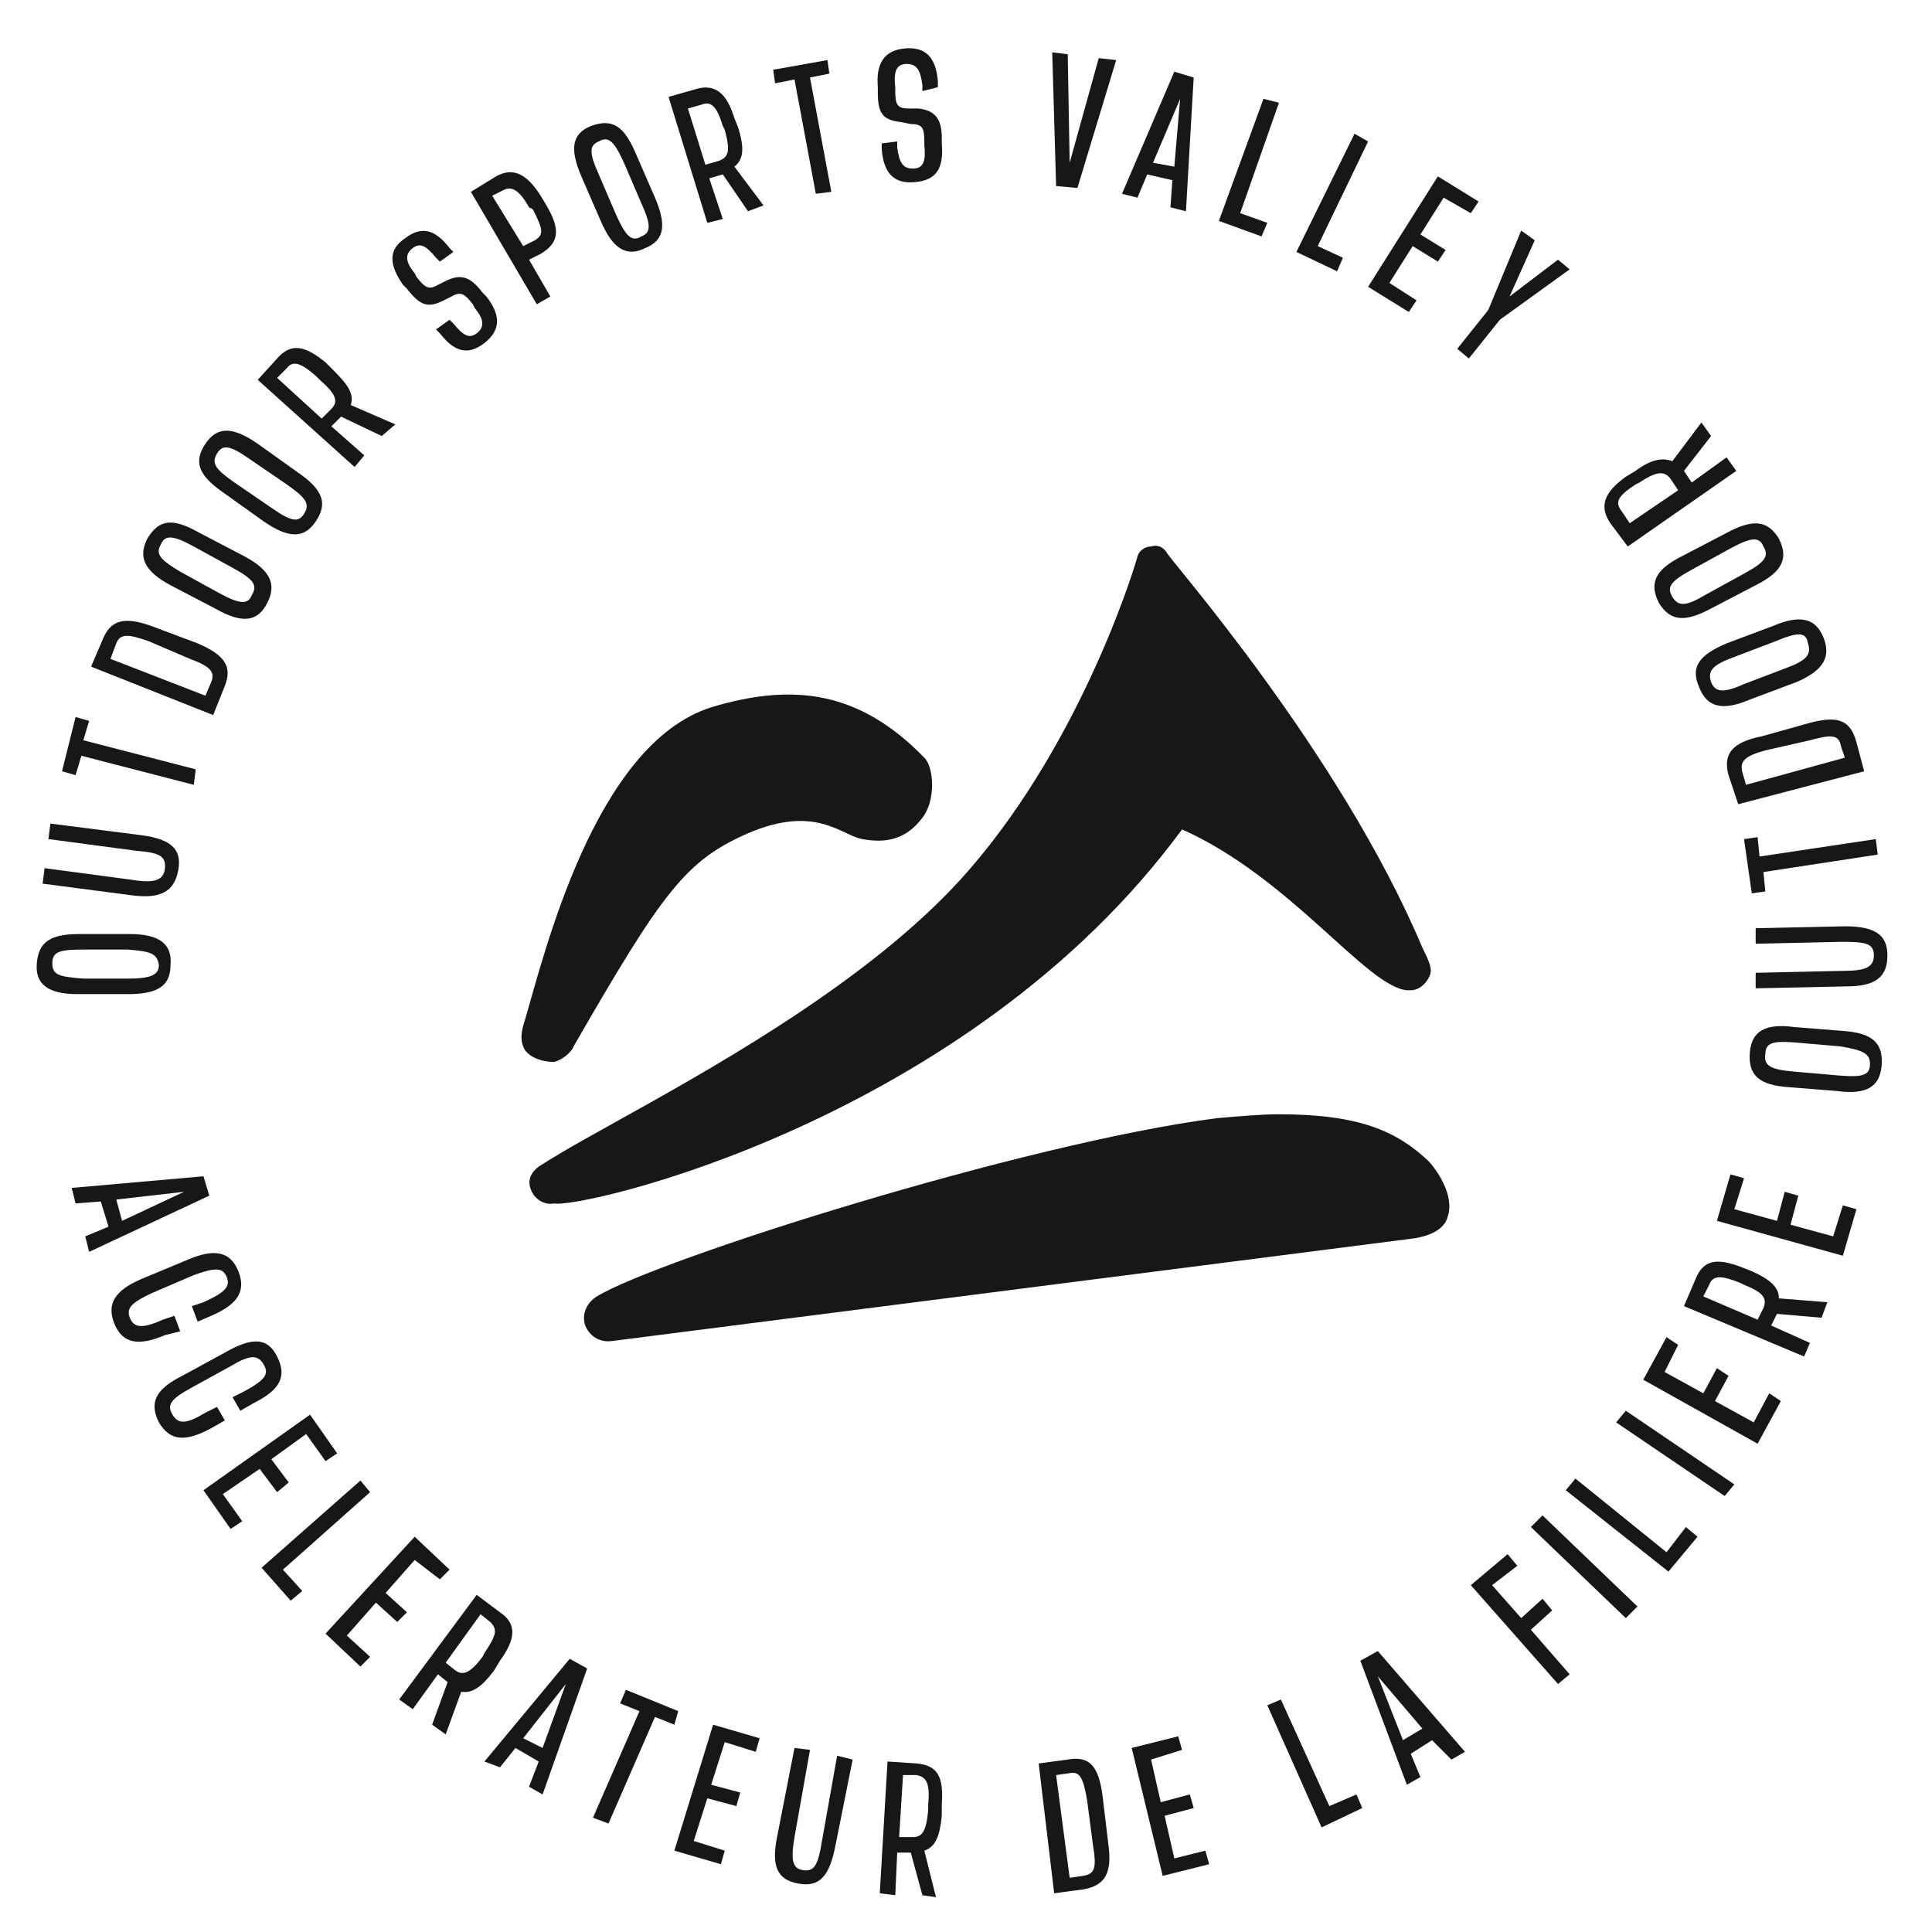
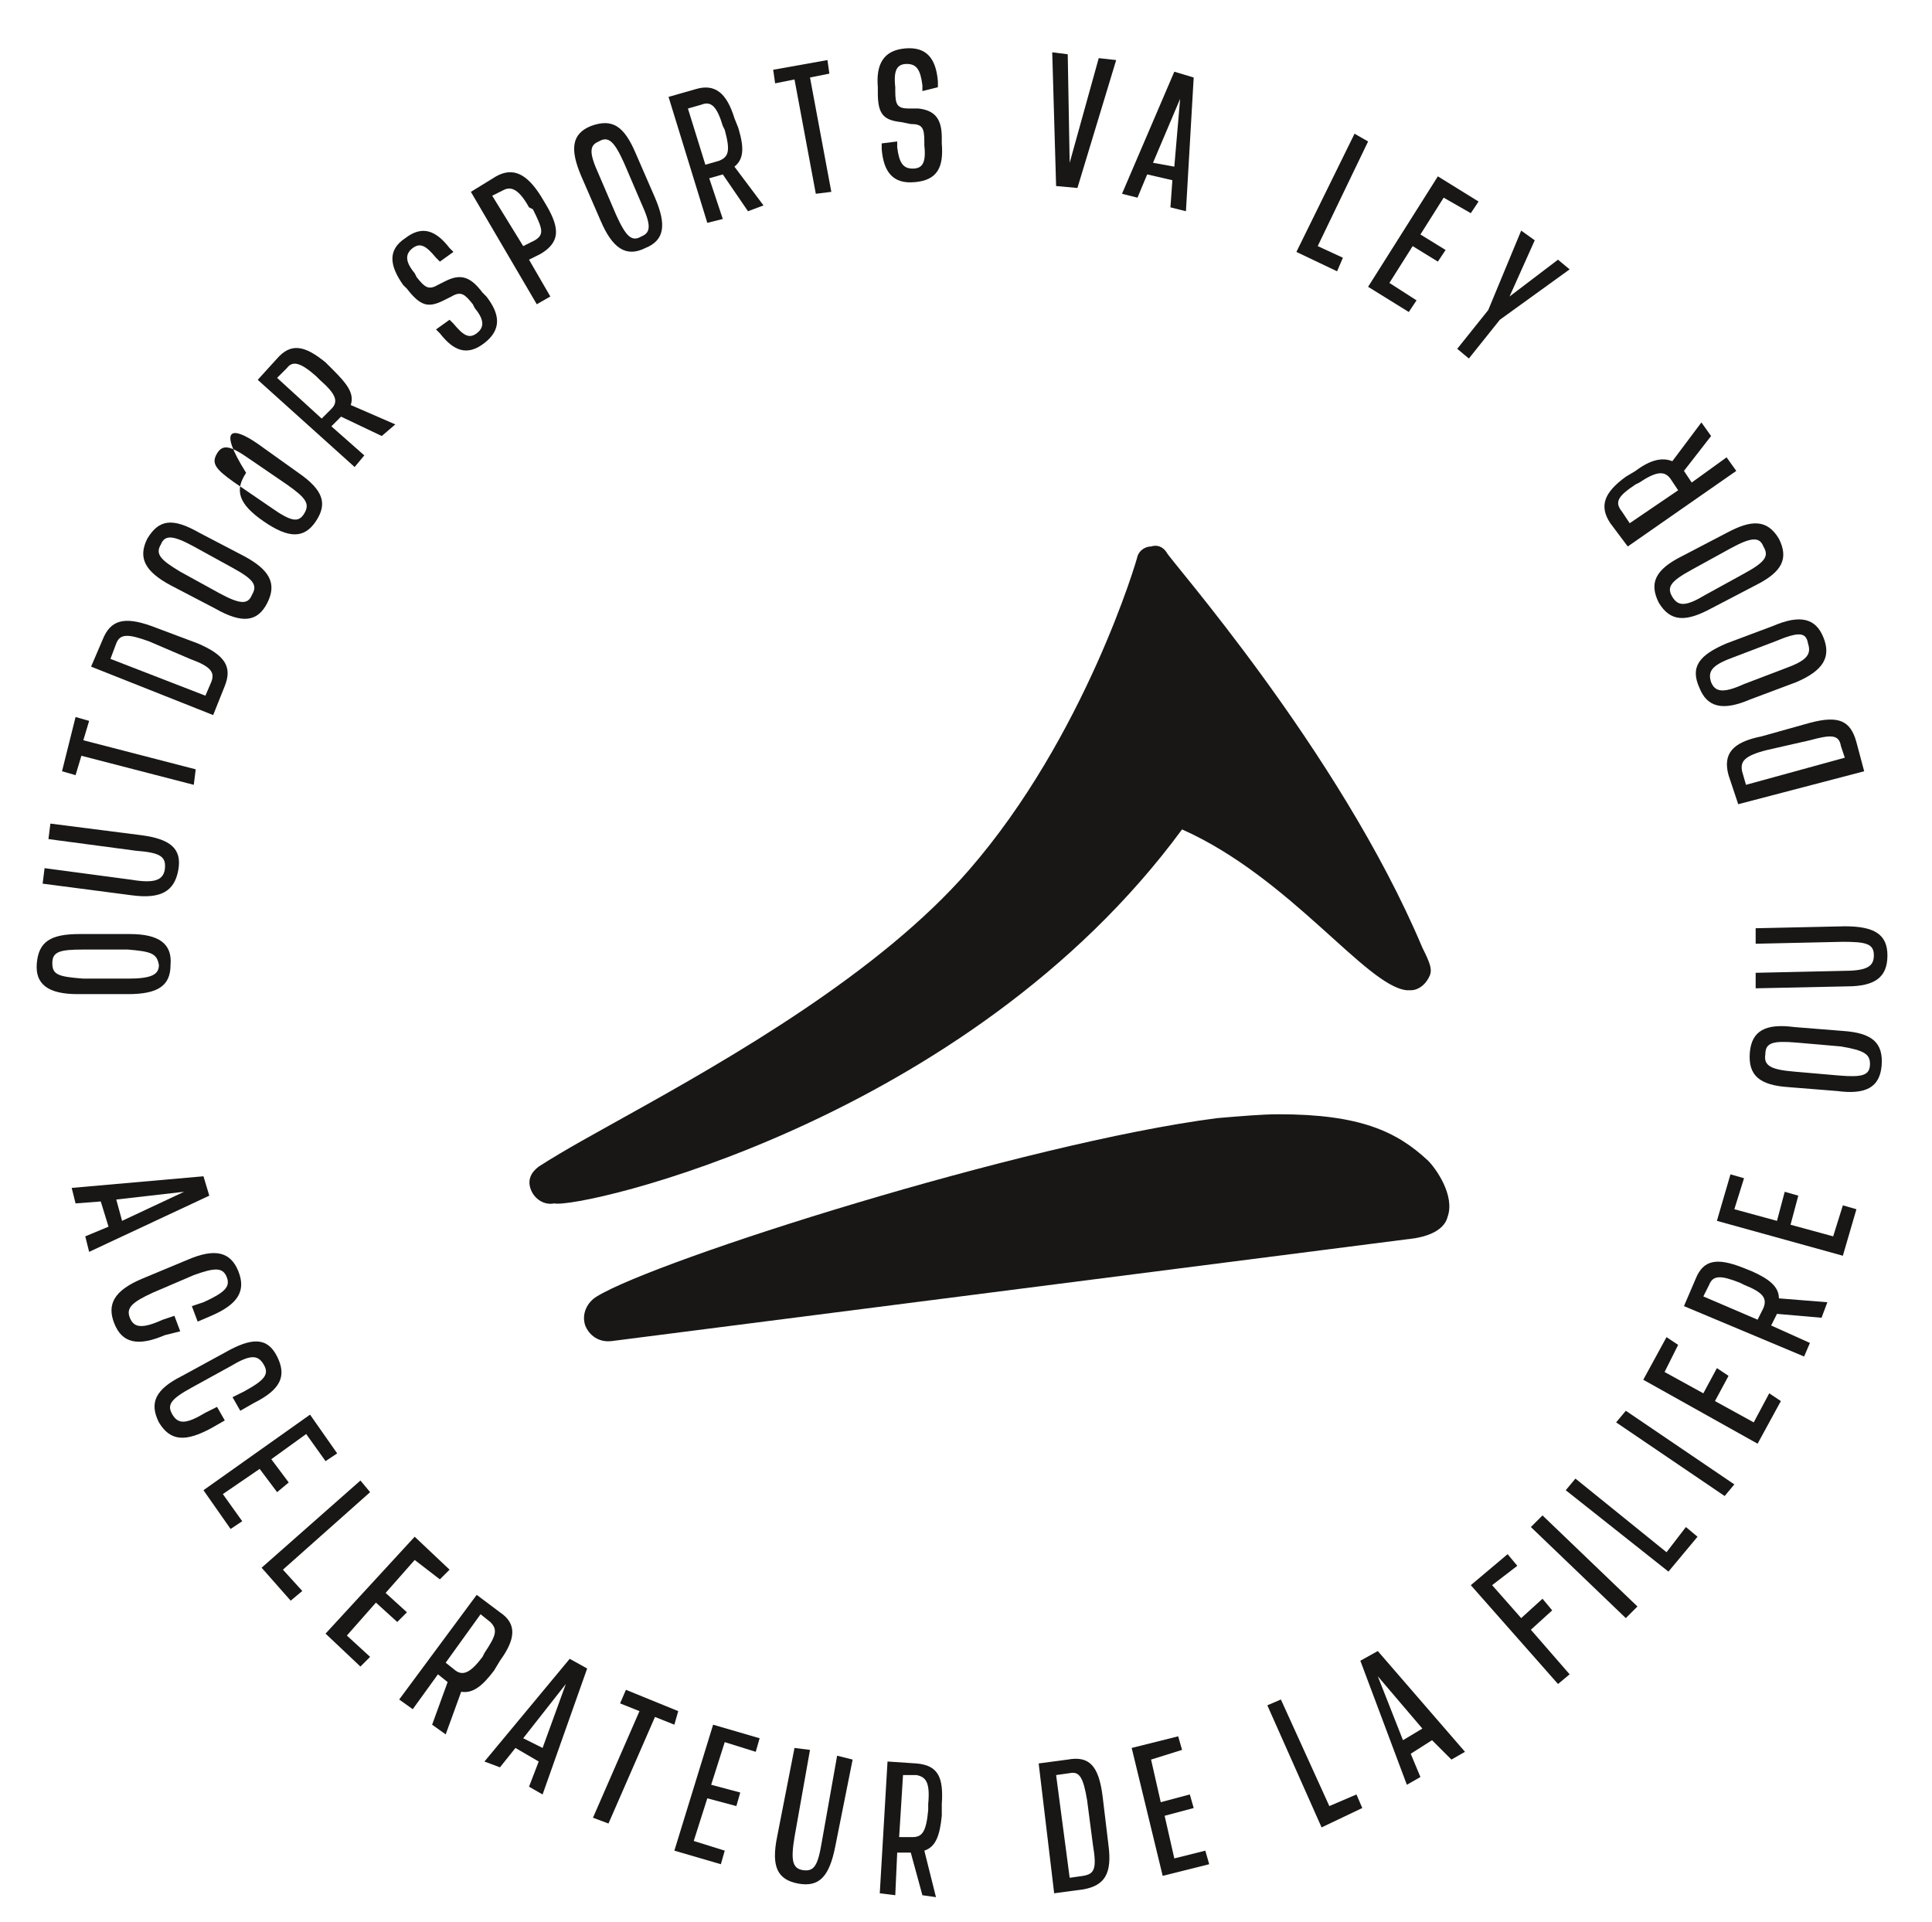
<svg xmlns="http://www.w3.org/2000/svg" version="1.1" id="Calque_1" x="0px" y="0px" viewBox="0 0 99.7 99.2" style="enable-background:new 0 0 99.7 99.2;" xml:space="preserve">
  <style type="text/css">
	.st0{fill:#181716;}
</style>
  <g>
    <g>
      <path class="st0" d="M4.1,48.2l2.6,0c1.5,0,2.2,0.5,2.1,1.6c0,1.1-0.7,1.5-2.2,1.5l-2.6,0c-1.5,0-2.2-0.5-2.1-1.6    C2,48.6,2.6,48.2,4.1,48.2z M6.6,49l-2.3,0c-1.2,0-1.6,0.1-1.6,0.7c0,0.6,0.3,0.7,1.6,0.8l2.3,0c1.2,0,1.6-0.2,1.6-0.7    C8.1,49.2,7.8,49.1,6.6,49z" />
      <path class="st0" d="M7.3,43.1c1.5,0.2,2.1,0.7,1.9,1.8c-0.2,1.1-0.9,1.5-2.4,1.3l-4.6-0.6l0.1-0.8l4.5,0.6c1.2,0.2,1.6,0,1.7-0.5    C8.6,44.2,8.3,44,7,43.9l-4.5-0.6l0.1-0.8L7.3,43.1z" />
      <path class="st0" d="M4.6,37.2l-0.3,1l5.8,1.5L10,40.5L4.2,39l-0.3,1l-0.7-0.2L3.9,37L4.6,37.2z" />
      <path class="st0" d="M7.8,32.3l2.4,0.9c1.4,0.6,1.8,1.2,1.4,2.2L11,36.9l-6.3-2.5L5.3,33C5.7,32,6.4,31.8,7.8,32.3z M7.7,33.1    c-1.1-0.4-1.5-0.4-1.7,0.1L5.7,34l4.9,1.9l0.3-0.7c0.2-0.5,0-0.8-1.1-1.2L7.7,33.1z" />
      <path class="st0" d="M10.3,27.5l2.3,1.2c1.3,0.7,1.7,1.4,1.2,2.4c-0.5,1-1.3,1.1-2.7,0.3l-2.3-1.2c-1.3-0.7-1.7-1.4-1.2-2.4    C8.2,26.8,8.9,26.7,10.3,27.5z M12,29.3l-2-1.1c-1.1-0.6-1.5-0.6-1.7-0.1c-0.3,0.5,0,0.8,1,1.4l2,1.1c1.1,0.6,1.5,0.6,1.7,0.1    C13.3,30.2,13.1,29.9,12,29.3z" />
-       <path class="st0" d="M13.3,22.9l2.1,1.5c1.3,0.9,1.5,1.6,0.9,2.5c-0.6,0.9-1.4,0.9-2.7,0l-2.1-1.5c-1.3-0.9-1.5-1.6-0.9-2.5    C11.2,22,12,22,13.3,22.9z M14.8,25l-1.9-1.3c-1-0.7-1.4-0.8-1.7-0.3c-0.3,0.5-0.1,0.8,0.9,1.5l1.9,1.3c1,0.7,1.4,0.8,1.7,0.3    C16,26,15.8,25.7,14.8,25z" />
+       <path class="st0" d="M13.3,22.9l2.1,1.5c1.3,0.9,1.5,1.6,0.9,2.5c-0.6,0.9-1.4,0.9-2.7,0c-1.3-0.9-1.5-1.6-0.9-2.5    C11.2,22,12,22,13.3,22.9z M14.8,25l-1.9-1.3c-1-0.7-1.4-0.8-1.7-0.3c-0.3,0.5-0.1,0.8,0.9,1.5l1.9,1.3c1,0.7,1.4,0.8,1.7,0.3    C16,26,15.8,25.7,14.8,25z" />
      <path class="st0" d="M19.7,22.5l-2.1-1l0,0l-0.5,0.5l1.7,1.5l-0.5,0.6l-5-4.5l1-1.1c0.7-0.8,1.4-0.7,2.5,0.2l0.4,0.4    c0.7,0.7,1.1,1.2,0.9,1.8l2.3,1L19.7,22.5z M16.6,21.6l0.5-0.5c0.4-0.4,0.2-0.8-0.6-1.5l-0.2-0.2c-0.8-0.7-1.2-0.8-1.5-0.4    l-0.5,0.5L16.6,21.6z" />
      <path class="st0" d="M22.7,13.5l-0.2-0.2c-0.5-0.6-0.8-0.8-1.2-0.5c-0.4,0.3-0.4,0.7,0.1,1.3l0.1,0.2c0.4,0.5,0.6,0.7,1.1,0.4    l0.4-0.2c0.8-0.4,1.3-0.2,1.9,0.6l0.2,0.2c0.7,0.9,0.8,1.7-0.1,2.4c-0.9,0.7-1.6,0.4-2.3-0.5L22.5,17l0.7-0.5l0.2,0.2    c0.5,0.6,0.8,0.8,1.2,0.5c0.4-0.3,0.4-0.7-0.1-1.3l-0.1-0.2c-0.4-0.5-0.6-0.7-1.1-0.4l-0.4,0.2c-0.8,0.4-1.2,0.3-1.9-0.6l-0.2-0.2    c-0.7-1-0.8-1.8,0.1-2.4c0.9-0.7,1.6-0.4,2.3,0.5l0.2,0.2L22.7,13.5z" />
      <path class="st0" d="M27.9,10.1l0.3,0.5c0.7,1.2,0.7,1.9-0.3,2.5l-0.6,0.3l1.1,1.9l-0.7,0.4l-3.4-5.8l1.3-0.8    C26.5,8.6,27.2,9,27.9,10.1z M27.3,10.7c-0.5-0.9-0.9-1.1-1.3-0.9l-0.6,0.3l1.6,2.6l0.6-0.3c0.5-0.3,0.4-0.6-0.1-1.6L27.3,10.7z" />
      <path class="st0" d="M32.8,7.9l1,2.3c0.6,1.4,0.5,2.2-0.5,2.6c-1,0.5-1.7,0-2.3-1.4l-1-2.3c-0.6-1.4-0.5-2.2,0.5-2.6    C31.6,6.1,32.2,6.5,32.8,7.9z M33.1,10.5l-0.9-2.1c-0.5-1.1-0.8-1.4-1.3-1.1c-0.5,0.2-0.5,0.6,0,1.7l0.9,2.1    c0.5,1.1,0.8,1.4,1.3,1.1C33.6,12,33.6,11.6,33.1,10.5z" />
      <path class="st0" d="M38.6,10.9L37.3,9l0,0l-0.7,0.2l0.7,2.1l-0.8,0.2l-2-6.5l1.4-0.4c1-0.3,1.6,0.2,2,1.5l0.2,0.5    c0.3,1,0.3,1.6-0.2,2l1.5,2L38.6,10.9z M36.4,8.5l0.7-0.2c0.5-0.2,0.6-0.5,0.3-1.6l-0.1-0.2c-0.3-1-0.6-1.3-1.1-1.1l-0.7,0.2    L36.4,8.5z" />
      <path class="st0" d="M42.8,3.8l-1,0.2l1.1,5.9l-0.8,0.1L41,4.1l-1,0.2l-0.1-0.7l2.8-0.5L42.8,3.8z" />
      <path class="st0" d="M47.6,4.7l0-0.3c-0.1-0.8-0.3-1.1-0.8-1.1c-0.5,0-0.7,0.3-0.6,1.2l0,0.2c0,0.7,0.1,0.9,0.7,0.9l0.5,0    c0.9,0.1,1.2,0.6,1.2,1.5l0,0.3c0.1,1.2-0.2,1.9-1.4,2c-1.1,0.1-1.6-0.5-1.7-1.7l0-0.3l0.8-0.1l0,0.3c0.1,0.8,0.3,1.1,0.8,1.1    c0.5,0,0.7-0.3,0.6-1.2l0-0.2c0-0.7-0.1-0.9-0.7-0.9l-0.5-0.1c-0.9-0.1-1.2-0.4-1.2-1.5l0-0.3c-0.1-1.2,0.3-1.9,1.4-2    c1.1-0.1,1.6,0.5,1.7,1.7l0,0.3L47.6,4.7z" />
      <path class="st0" d="M57.6,3.1l-2,6.6l-1.1-0.1l-0.2-6.9l0.8,0.1l0.1,5.6L56.7,3L57.6,3.1z" />
      <path class="st0" d="M60.5,9.3L59.2,9l-0.5,1.2L57.9,10l2.7-6.3l1,0.3l-0.4,6.9l-0.8-0.2L60.5,9.3z M60.6,8.6l0.3-3.5l-1.4,3.3    L60.6,8.6z" />
-       <path class="st0" d="M65.4,11.5l-0.3,0.7l-2.2-0.8l2.3-6.3L66,5.3L64,11L65.4,11.5z" />
      <path class="st0" d="M69.3,13.3L69,14l-2.1-1l3-6.1l0.7,0.4l-2.6,5.4L69.3,13.3z" />
      <path class="st0" d="M74.5,10.2l-1.2,1.9l1.3,0.8l-0.4,0.6l-1.3-0.8l-1.2,1.9l1.4,0.9l-0.4,0.6l-2.1-1.3l3.6-5.7l2.1,1.3l-0.4,0.6    L74.5,10.2z" />
      <path class="st0" d="M81,13.9l-3.6,2.6l-1.6,2L75.2,18l1.6-2l1.7-4.1l0.7,0.5l-1.3,2.9l2.5-1.9L81,13.9z" />
    </g>
    <g>
      <g>
        <path class="st0" d="M5.6,63.3L5.2,62l-1.3,0.1l-0.2-0.8l6.8-0.6l0.3,1l-6.2,2.9l-0.2-0.8L5.6,63.3z M6.3,63l3.2-1.5L6,61.9     L6.3,63z" />
        <path class="st0" d="M8.5,68.9c-1.4,0.6-2.2,0.4-2.6-0.6c-0.4-1,0-1.7,1.4-2.3l2.4-1c1.4-0.6,2.2-0.4,2.6,0.6     c0.4,1,0,1.7-1.4,2.3l-0.7,0.3l-0.3-0.8l0.6-0.2c1.1-0.5,1.4-0.8,1.2-1.3c-0.2-0.5-0.6-0.5-1.7-0.1l-2.1,0.9     c-1.1,0.5-1.4,0.8-1.2,1.3c0.2,0.5,0.6,0.6,1.7,0.1l0.6-0.2l0.3,0.8L8.5,68.9z" />
        <path class="st0" d="M10.9,73.7c-1.3,0.7-2.1,0.7-2.7-0.3c-0.5-1-0.2-1.7,1.2-2.4l2.2-1.2C13,69,13.8,69,14.3,70     c0.5,1,0.2,1.7-1.2,2.4l-0.7,0.4l-0.4-0.7l0.6-0.3c1.1-0.6,1.3-0.9,1-1.4c-0.3-0.5-0.7-0.5-1.7,0.1l-2,1.1     c-1.1,0.6-1.3,0.9-1,1.4c0.3,0.5,0.7,0.5,1.7-0.1l0.6-0.3l0.4,0.7L10.9,73.7z" />
        <path class="st0" d="M15.8,74L14,75.3l0.9,1.2L14.3,77l-0.9-1.2l-1.9,1.3l1,1.4l-0.6,0.4l-1.4-2l5.5-3.9l1.4,2l-0.6,0.4L15.8,74z     " />
        <path class="st0" d="M15.6,82.1L15,82.6l-1.5-1.7l5.1-4.5l0.5,0.6l-4.5,4L15.6,82.1z" />
        <path class="st0" d="M21.4,80.5l-1.5,1.7l1.1,1l-0.5,0.5l-1.1-1l-1.5,1.7l1.2,1.1l-0.5,0.5l-1.8-1.7l4.6-5l1.8,1.7l-0.5,0.5     L21.4,80.5z" />
        <path class="st0" d="M22.3,89l0.8-2.2l0,0l-0.5-0.4l-1.3,1.8l-0.7-0.5l4-5.4l1.2,0.9c0.9,0.6,0.8,1.4,0,2.5l-0.3,0.5     c-0.6,0.8-1.1,1.2-1.7,1.1L23,89.5L22.3,89z M23,85.8l0.5,0.4c0.4,0.3,0.8,0.1,1.4-0.7l0.1-0.2c0.6-0.9,0.7-1.2,0.3-1.6l-0.5-0.4     L23,85.8z" />
        <path class="st0" d="M27.8,90.9l-1.2-0.7l-0.8,1L25,90.9l4.4-5.3l0.9,0.5L28,92.6l-0.7-0.4L27.8,90.9z M28,90.2l1.2-3.3l-2.2,2.8     L28,90.2z" />
        <path class="st0" d="M34.8,89l-1-0.4l-2.4,5.5l-0.8-0.3l2.4-5.5l-1-0.4l0.3-0.7l2.7,1.1L34.8,89z" />
        <path class="st0" d="M37.4,89.9l-0.7,2.2l1.5,0.4l-0.2,0.7l-1.5-0.4L35.8,95l1.6,0.5l-0.2,0.7l-2.4-0.7l2-6.5l2.4,0.7L39,90.4     L37.4,89.9z" />
        <path class="st0" d="M43.1,95.3c-0.3,1.5-0.8,2.1-1.9,1.9c-1.1-0.2-1.4-0.9-1.1-2.4l0.9-4.6l0.8,0.1l-0.8,4.5     c-0.2,1.2-0.1,1.6,0.4,1.7c0.6,0.1,0.8-0.2,1-1.4l0.8-4.5l0.8,0.2L43.1,95.3z" />
        <path class="st0" d="M47.6,97.8L47,95.6l0,0l-0.7,0l-0.1,2.2l-0.8-0.1l0.4-6.8l1.5,0.1c1.1,0.1,1.4,0.7,1.3,2.1l0,0.6     c-0.1,1-0.3,1.6-0.9,1.8l0.6,2.4L47.6,97.8z M46.4,94.8l0.7,0c0.5,0,0.7-0.3,0.8-1.4l0-0.3c0.1-1.1-0.1-1.4-0.6-1.5l-0.7,0     L46.4,94.8z" />
        <path class="st0" d="M56.9,92.7l0.3,2.5c0.2,1.5-0.2,2.1-1.3,2.3l-1.5,0.2L53.6,91l1.5-0.2C56.2,90.6,56.7,91.1,56.9,92.7z      M56.1,92.9c-0.2-1.2-0.4-1.5-0.9-1.4l-0.7,0.1l0.7,5.3l0.7-0.1c0.6-0.1,0.7-0.4,0.5-1.6L56.1,92.9z" />
        <path class="st0" d="M59.4,90.8l0.5,2.2l1.5-0.4l0.2,0.7l-1.5,0.4l0.5,2.2l1.6-0.4l0.2,0.7L60,96.8l-1.6-6.6l2.4-0.6l0.2,0.7     L59.4,90.8z" />
        <path class="st0" d="M70,92.6l0.3,0.7l-2.1,1L65.4,88l0.7-0.3l2.5,5.5L70,92.6z" />
        <path class="st0" d="M73.9,89.8l-1.1,0.7l0.5,1.2l-0.7,0.4l-2.4-6.4l0.9-0.5l4.5,5.2l-0.7,0.4L73.9,89.8z M73.4,89.2l-2.3-2.7     l1.3,3.3L73.4,89.2z" />
        <path class="st0" d="M77,81.8l1.5,1.7l1.1-1l0.5,0.6l-1.1,1l2,2.3l-0.6,0.5l-4.5-5.1l1.9-1.6l0.5,0.6L77,81.8z" />
        <path class="st0" d="M79.6,78.2l4.9,4.7l-0.6,0.6L79,78.8L79.6,78.2z" />
        <path class="st0" d="M87,78.8l0.6,0.5l-1.5,1.8l-5.3-4.2l0.5-0.6l4.7,3.8L87,78.8z" />
        <path class="st0" d="M83.9,72.8l5.6,3.8L89,77.2l-5.6-3.8L83.9,72.8z" />
        <path class="st0" d="M85.9,70.8l2,1.1l0.7-1.3l0.6,0.4l-0.7,1.3l2,1.1l0.8-1.5l0.6,0.4l-1.2,2.2l-5.9-3.3l1.2-2.2l0.6,0.4     L85.9,70.8z" />
        <path class="st0" d="M94,68l-2.3-0.2l0,0l-0.3,0.6l2,0.9L93.1,70l-6.2-2.6l0.6-1.4c0.4-1,1.1-1.1,2.4-0.6l0.5,0.2     c0.9,0.4,1.4,0.8,1.4,1.4l2.5,0.2L94,68z M90.7,68.1l0.3-0.6c0.2-0.5,0-0.8-1-1.2l-0.2-0.1c-1-0.4-1.4-0.4-1.6,0.1l-0.3,0.6     L90.7,68.1z" />
        <path class="st0" d="M89.5,62.4l2.2,0.6l0.4-1.5l0.7,0.2l-0.4,1.5l2.2,0.6l0.5-1.6l0.7,0.2l-0.7,2.4L88.6,63l0.7-2.4l0.7,0.2     L89.5,62.4z" />
        <path class="st0" d="M92.6,53l2.5,0.2c1.5,0.1,2.1,0.6,2,1.8c-0.1,1.1-0.8,1.5-2.3,1.3l-2.5-0.2c-1.5-0.1-2.1-0.6-2-1.8     C90.4,53.2,91.1,52.8,92.6,53z M95,54l-2.3-0.2c-1.2-0.1-1.6,0-1.6,0.6c-0.1,0.6,0.3,0.8,1.5,0.9l2.3,0.2c1.2,0.1,1.6,0,1.6-0.6     C96.5,54.4,96.2,54.2,95,54z" />
        <path class="st0" d="M95.2,47.8c1.5,0,2.2,0.4,2.2,1.5c0,1.1-0.6,1.6-2.1,1.6L90.6,51l0-0.8l4.5-0.1c1.2,0,1.6-0.2,1.6-0.8     c0-0.6-0.4-0.7-1.6-0.7l-4.5,0.1l0-0.8L95.2,47.8z" />
-         <path class="st0" d="M90.7,43.2l0.1,1l6-0.9l0.1,0.8L91,45l0.1,1l-0.7,0.1L90,43.3L90.7,43.2z" />
        <path class="st0" d="M90.9,38l2.5-0.7c1.5-0.4,2.1-0.1,2.4,1l0.4,1.5l-6.5,1.7L89.2,40C88.9,38.9,89.4,38.3,90.9,38z M91.2,38.7     c-1.2,0.3-1.4,0.6-1.3,1.1l0.2,0.7l5.1-1.4L95,38.5c-0.1-0.6-0.5-0.6-1.6-0.3L91.2,38.7z" />
        <path class="st0" d="M89.1,33.2l2.4-0.9c1.4-0.6,2.2-0.4,2.6,0.6c0.4,1,0,1.7-1.4,2.3l-2.4,0.9c-1.4,0.6-2.2,0.4-2.6-0.6     C87.2,34.4,87.7,33.8,89.1,33.2z M91.6,33.1l-2.1,0.8c-1.1,0.4-1.4,0.7-1.2,1.3c0.2,0.5,0.6,0.6,1.7,0.1l2.1-0.8     c1.1-0.4,1.4-0.7,1.2-1.3C93.2,32.6,92.8,32.6,91.6,33.1z" />
        <path class="st0" d="M86.8,28.7l2.3-1.2c1.3-0.7,2.1-0.7,2.7,0.3c0.5,1,0.2,1.7-1.2,2.4l-2.3,1.2c-1.3,0.7-2.1,0.7-2.7-0.3     C85.1,30.1,85.4,29.4,86.8,28.7z M89.3,28.3l-2,1.1c-1.1,0.6-1.3,0.9-1,1.4c0.3,0.5,0.7,0.5,1.7-0.1l2-1.1c1.1-0.6,1.3-0.9,1-1.4     C90.8,27.7,90.4,27.7,89.3,28.3z" />
        <path class="st0" d="M88.3,22.5l-1.4,1.8l0,0l0.4,0.6l1.8-1.3l0.5,0.7L84,28.2L83.1,27c-0.6-0.9-0.3-1.6,0.8-2.4l0.5-0.3     c0.8-0.6,1.4-0.7,1.9-0.5l1.5-2L88.3,22.5z M86.6,25.3l-0.4-0.6c-0.3-0.4-0.7-0.4-1.6,0.2l-0.2,0.1c-0.9,0.6-1.1,0.9-0.7,1.4     l0.4,0.6L86.6,25.3z" />
      </g>
    </g>
    <g>
      <g>
        <g>
          <g>
-             <path class="st0" d="M28.6,54.8c0.4-0.1,0.9-0.5,1-0.8c4.6-8,5.8-9.6,9-11c3.5-1.5,4.8,0.1,5.9,0.3c1.1,0.2,2.2,0.1,3.1-1.1       c0.7-0.9,0.6-2.6,0.1-3.1c-3.3-3.4-6.7-3.9-11-2.6c-6,1.9-8.6,12.7-9.6,16.1c-0.2,0.6-0.3,1.1,0,1.6       C27.4,54.6,28,54.8,28.6,54.8z" />
            <path class="st0" d="M66,57.5c-0.9,0-2,0.1-3.2,0.2c-10,1.3-28.9,7.3-32,9.2c-0.5,0.3-0.8,0.9-0.6,1.5c0.2,0.5,0.7,0.9,1.4,0.8       L73,63.9c1.2-0.2,1.6-0.7,1.7-1.1c0.4-1.1-0.6-2.5-1-2.9C72.1,58.4,70.2,57.5,66,57.5z" />
          </g>
        </g>
        <path class="st0" d="M60.2,28.5c-0.2-0.3-0.5-0.4-0.8-0.3c-0.3,0-0.6,0.2-0.7,0.5c0,0.1-2.7,9.3-8.7,16.2     c-4.6,5.3-12.3,9.7-17.7,12.7c-1.6,0.9-3.1,1.7-4.5,2.6c-0.4,0.3-0.6,0.7-0.4,1.2c0.2,0.5,0.7,0.8,1.2,0.7l0,0     c1.3,0.3,21.3-4.2,32.4-19.3c5.6,2.5,9.5,8.1,11.6,8.3l0.2,0c0.4,0,0.8-0.3,1-0.8c0.1-0.3,0-0.6-0.4-1.4     C69.1,38.7,60.2,28.7,60.2,28.5z" />
      </g>
    </g>
  </g>
</svg>